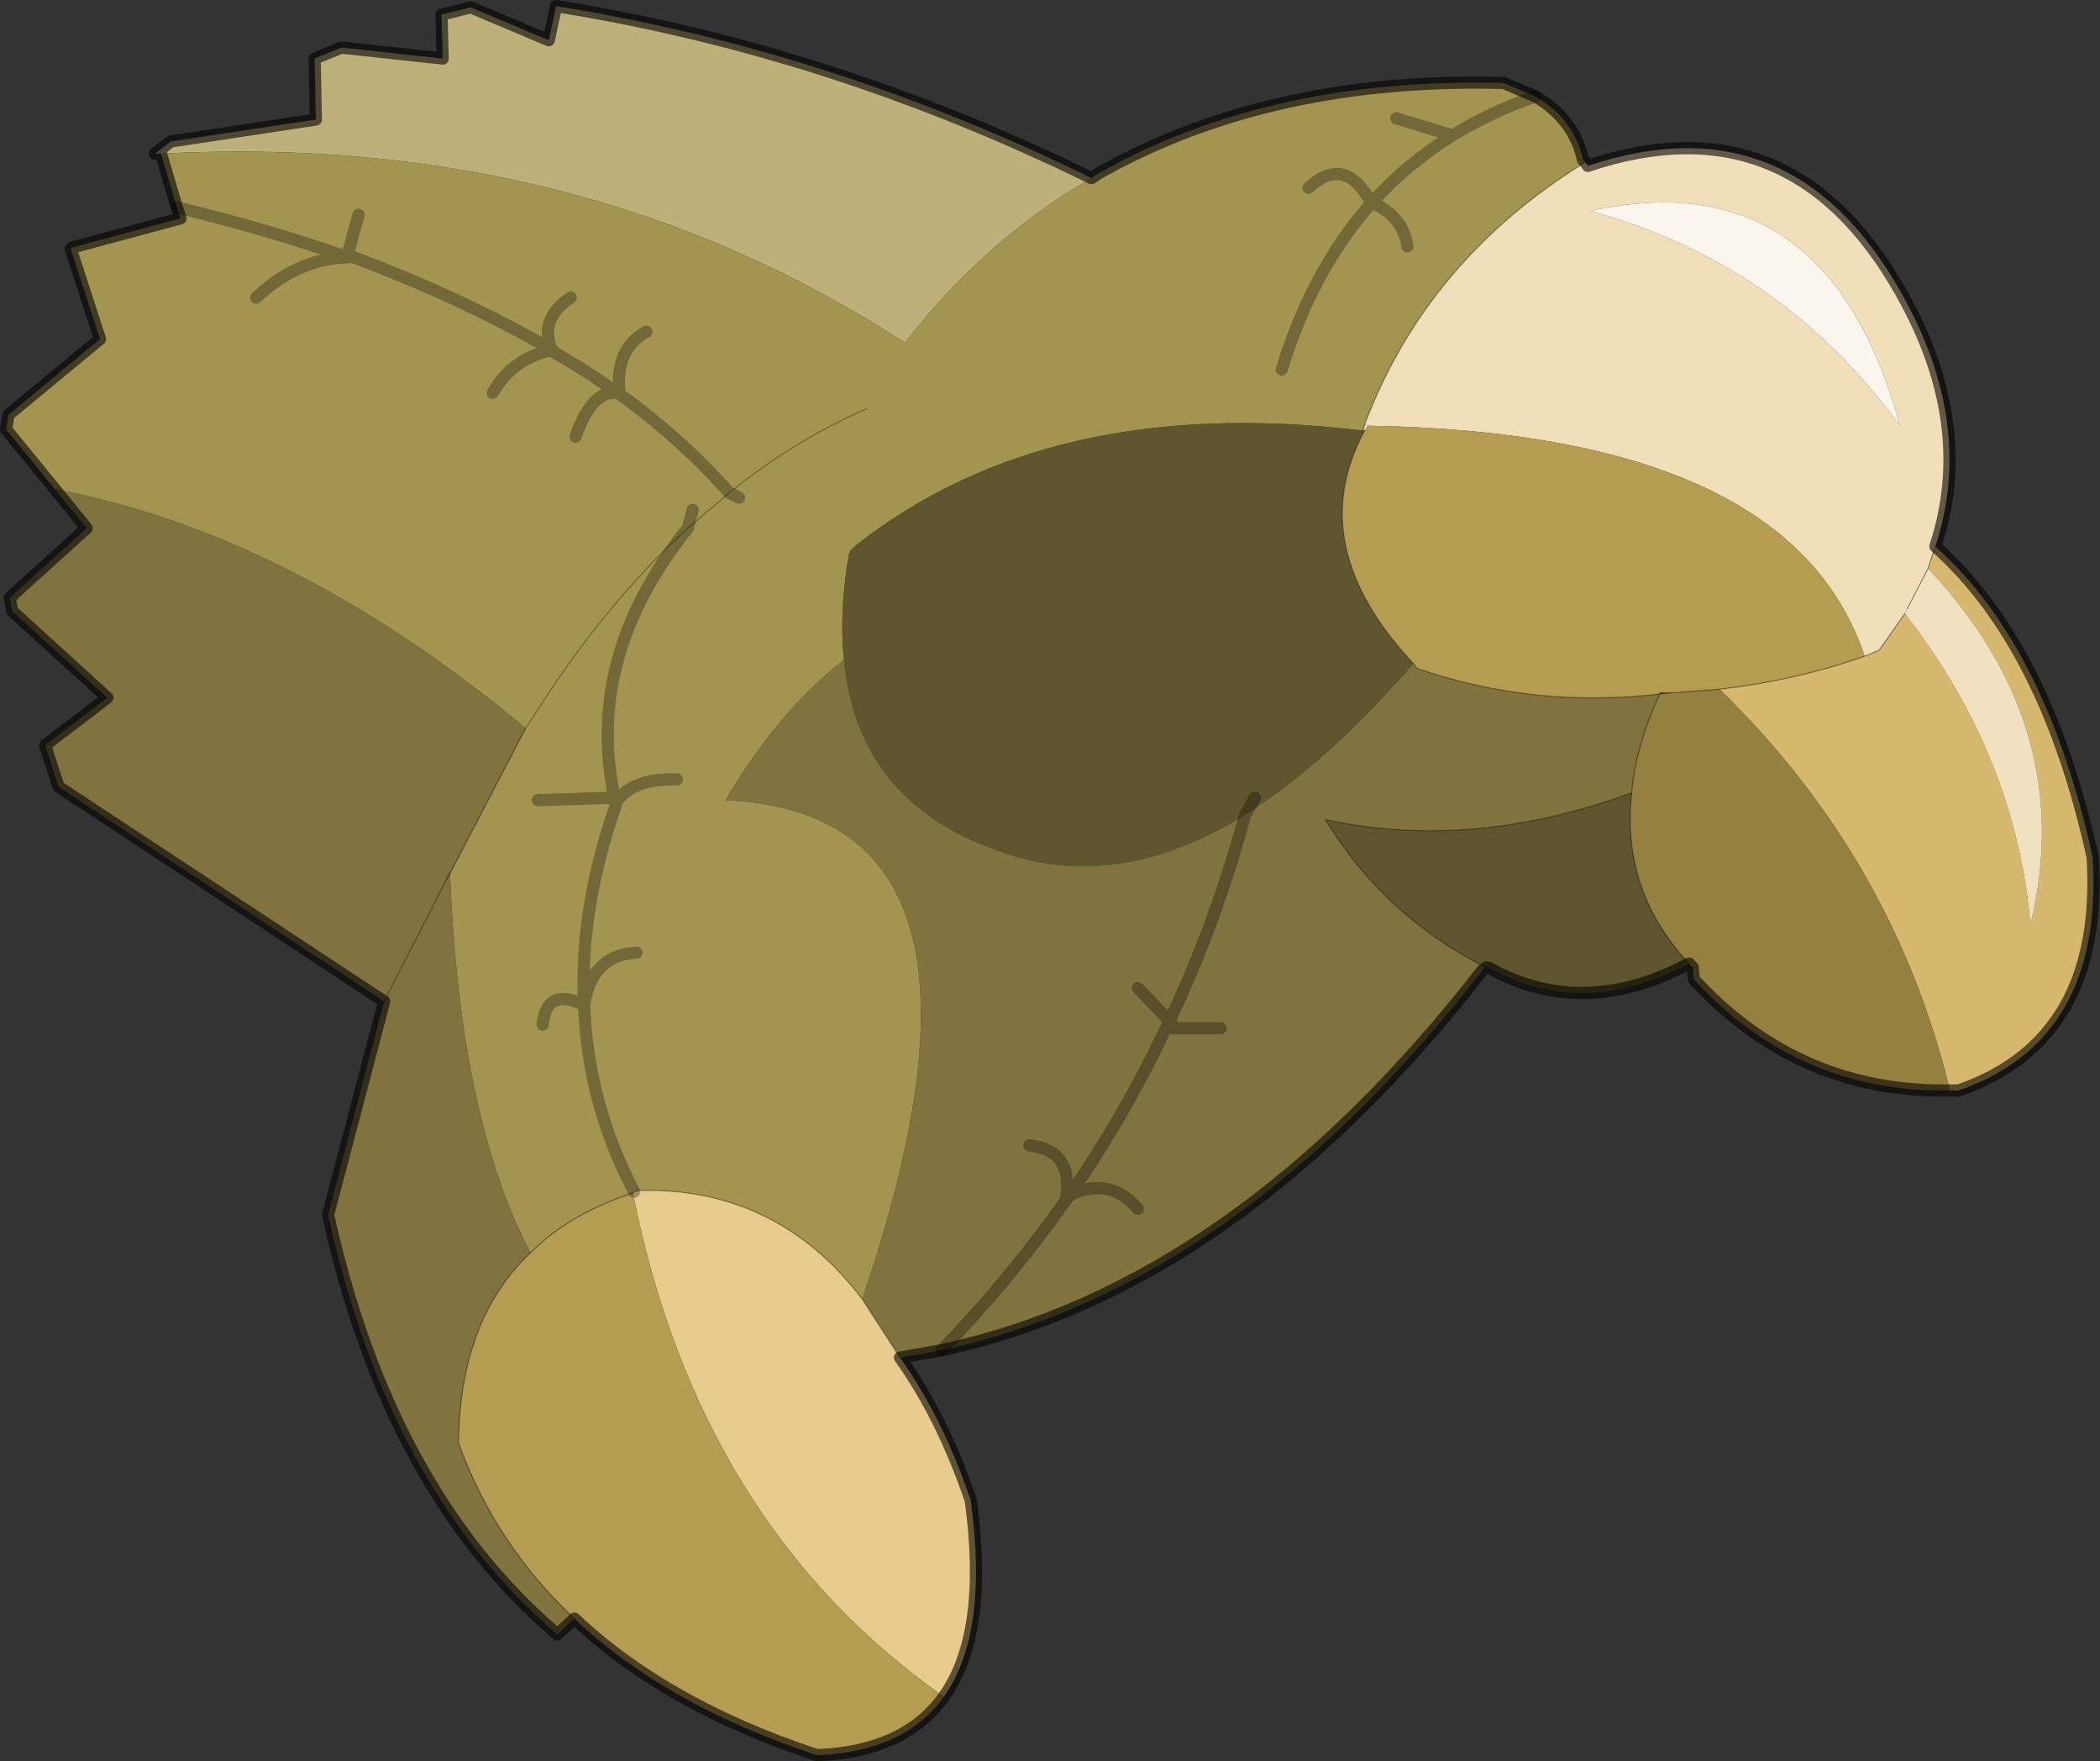
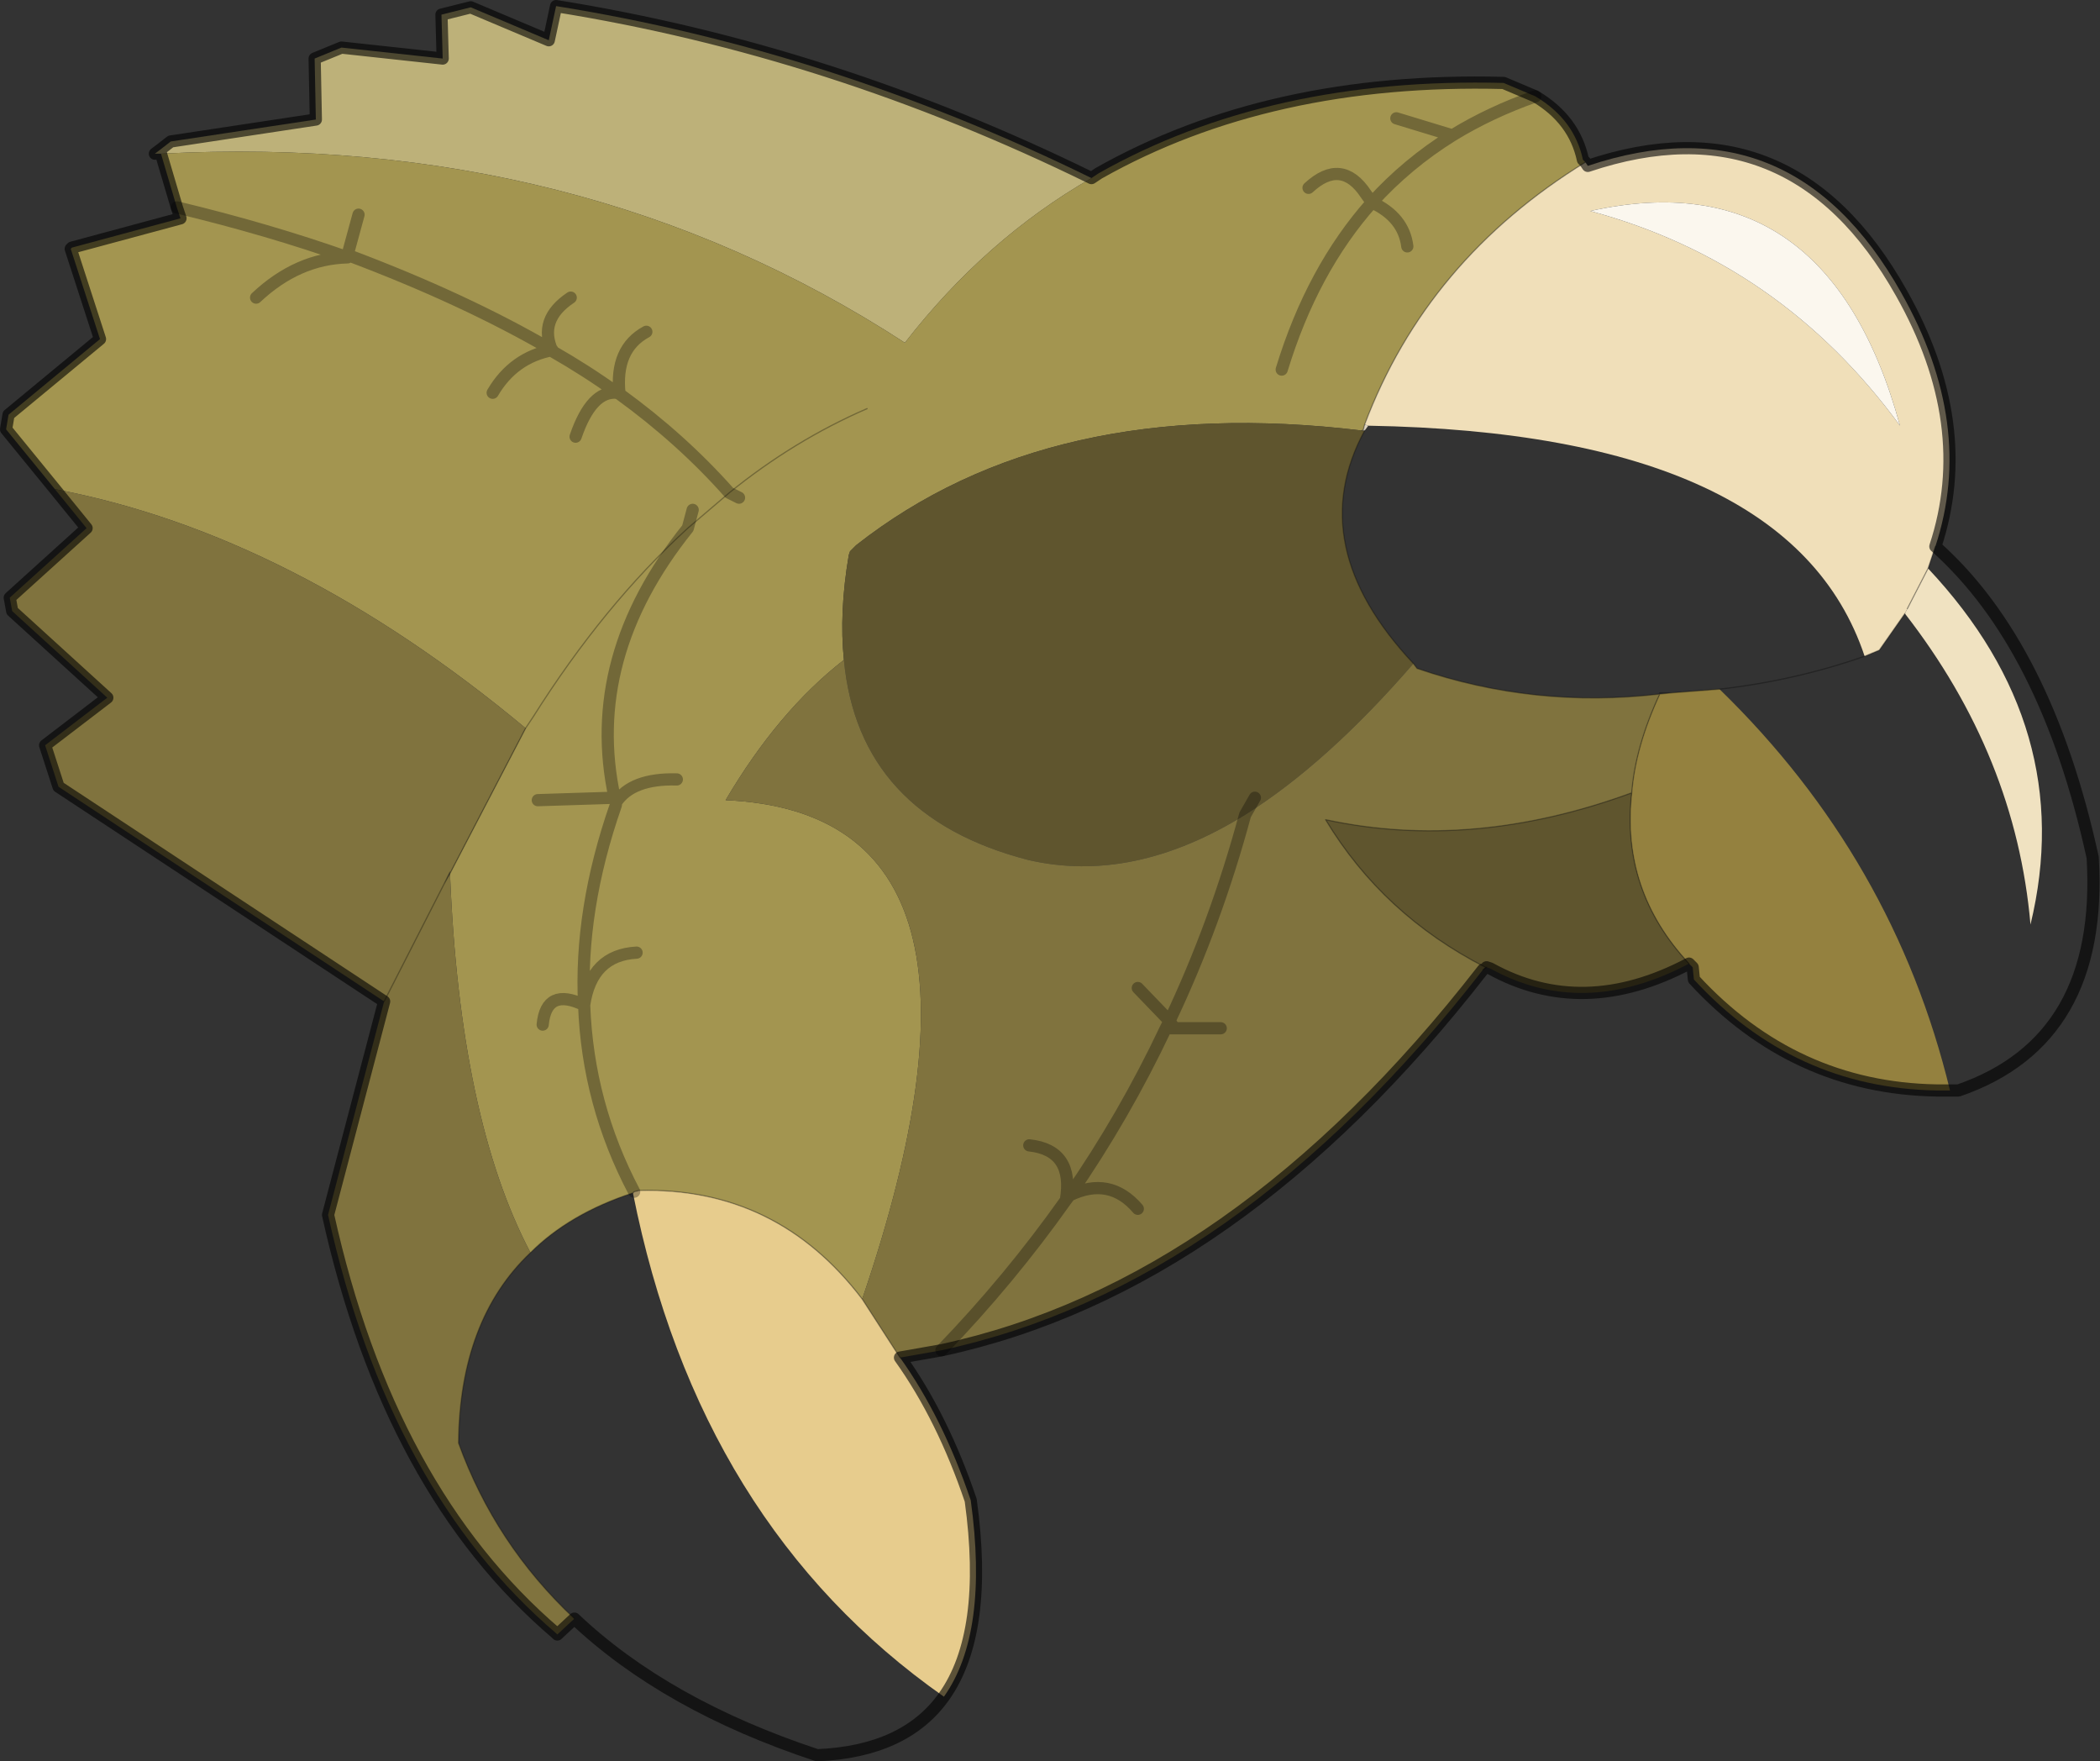
<svg xmlns="http://www.w3.org/2000/svg" xmlns:xlink="http://www.w3.org/1999/xlink" width="86.1px" height="72.2px">
  <rect width="100%" height="100%" fill="#333333" stroke="none" />
  <g transform="matrix(1, 0, 0, 1, -231.9, -164.35)">
    <use xlink:href="#object-0" width="86.1" height="72.2" transform="matrix(1, 0, 0, 1, 231.9, 164.35)" />
  </g>
  <defs>
    <g transform="matrix(1, 0, 0, 1, -231.9, -164.35)" id="object-0">
      <path fill-rule="evenodd" fill="#bdb179" stroke="none" d="M238.25 170.65L238.45 170.5L238.9 170.15L244.85 169.25L244.8 166.75L245.9 166.3L250.05 166.75L250 164.95L251.2 164.65L254.4 166L254.7 164.6Q265.95 166.4 276.65 171.65Q272.3 174.15 269 178.4Q255.7 169.75 238.5 170.65L238.25 170.65" />
      <path fill-rule="evenodd" fill="#a39550" stroke="none" d="M276.65 171.65L276.95 171.45Q283.95 167.5 293.55 167.75L294.85 168.3Q296.45 169.25 296.8 170.9L296.9 171Q290.4 175 287.85 181.75L287.8 181.95L287.75 182Q274.95 180.45 267 186.7L266.75 186.95L266.7 187.1Q266.3 189.45 266.5 191.4Q263.8 193.5 261.65 197.15Q274.05 197.7 267.25 217.6Q263.75 213 258.1 213.15L257.9 213.2L257.85 213.25Q255.25 214.1 253.65 215.7Q250.75 210.2 250.35 200.15L253.45 194.2L253.75 193.75Q256.65 189.15 260.1 186L260.3 185.25L260.1 186L261.8 184.55L260.1 186Q256.65 189.15 253.75 193.75L253.45 194.2Q243.9 186.25 234.15 184.4L232.15 181.95L232.25 181.35L236 178.25L234.8 174.55L234.85 174.5L239.3 173.3L239.15 172.85L238.5 170.65Q255.7 169.75 269 178.4Q272.3 174.15 276.65 171.65M242.4 176.55Q244.1 174.95 246.15 174.9L246.15 174.8Q250.95 176.6 254.55 178.7Q252.95 179 252.1 180.45Q252.95 179 254.55 178.7Q250.95 176.6 246.15 174.8L246.15 174.9Q244.1 174.95 242.4 176.55M246.6 173.15L246.15 174.8L246.6 173.15M246.15 174.9Q242.9 173.75 239.15 172.85Q242.9 173.75 246.15 174.9M285.55 172.05Q286.9 170.8 287.9 172.3L288.15 172.65Q285.7 175.4 284.45 179.5Q285.7 175.4 288.15 172.65L287.9 172.3Q286.9 170.8 285.55 172.05M289.6 174.45Q289.45 173.25 288.15 172.65Q289.6 171.05 291.45 169.9Q293 168.95 294.85 168.3Q293 168.95 291.45 169.9Q289.6 171.05 288.15 172.65Q289.45 173.25 289.6 174.45M255.5 182.25Q256.15 180.35 257.2 180.45L257.3 180.5Q259.85 182.35 261.8 184.55Q259.85 182.35 257.3 180.5L257.2 180.45Q256.15 180.35 255.5 182.25M262.2 184.75L261.8 184.55L262.2 184.75M267.45 181.1Q264.45 182.4 261.8 184.55Q264.45 182.4 267.45 181.1M255.3 176.55Q253.95 177.45 254.55 178.75L254.55 178.7L254.55 178.75Q253.95 177.45 255.3 176.55M258.4 177.95Q257.1 178.65 257.3 180.5Q257.1 178.65 258.4 177.95M257.2 180.45Q255.95 179.55 254.55 178.75Q255.95 179.55 257.2 180.45M253.95 197.15L257.1 197.05L257.15 197.25L257.15 197.35Q255.65 201.65 255.85 205.55Q254.3 204.8 254.15 206.35Q254.3 204.8 255.85 205.55Q255.65 201.65 257.15 197.35L257.15 197.25L257.1 197.05L253.95 197.15M259.65 196.3Q257.8 196.25 257.15 197.25Q257.8 196.25 259.65 196.3M257.1 197.05Q255.85 191.3 260.1 186Q255.85 191.3 257.1 197.05M289.15 169.2L291.45 169.9L289.15 169.2M258 203.4Q256.15 203.5 255.85 205.55Q256 209.6 257.9 213.2Q256 209.6 255.85 205.55Q256.15 203.5 258 203.4" />
      <path fill-rule="evenodd" fill="#f0dfb9" stroke="none" d="M296.9 171L297 171.15Q305.35 168.35 309.85 176.35Q312.9 181.75 311.25 186.75L310.95 187.65L310.1 189.3L310 189.5L308.95 191L308.35 191.25Q305.3 182.1 288 181.8L287.85 181.75Q290.4 175 296.9 171M297.1 173Q304.9 175.1 309.8 181.8Q306.8 170.85 297.1 173" />
-       <path fill-rule="evenodd" fill="#d7b86f" stroke="none" d="M311.25 186.75Q315.8 190.8 317.7 199.5Q318.15 207 312.2 209.05L311.85 209.05Q309.55 199.55 302.4 192.6Q305.5 192.25 308.35 191.25L308.95 191L310 189.5Q314.55 195.35 315.15 202.25Q317.1 194.2 310.95 187.65L311.25 186.75" />
      <path fill-rule="evenodd" fill="#94813f" stroke="none" d="M311.85 209.05L311.3 209.05Q305.45 208.95 301.35 204.5L301.3 204L301.15 203.85Q298.35 200.85 298.8 196.85Q298.95 194.95 299.95 192.8L300.45 192.75L302.4 192.6Q309.55 199.55 311.85 209.05" />
      <path fill-rule="evenodd" fill="#5f552e" stroke="none" d="M301.15 203.85Q296.8 206.15 293 204.05L292.85 204L292.8 204Q288.6 201.85 286.25 197.95Q292.25 199.25 298.8 196.85Q298.35 200.85 301.15 203.85M266.5 191.4Q266.3 189.45 266.7 187.1L266.75 186.95L267 186.7Q274.95 180.45 287.75 182L287.85 182Q285.3 186.7 289.85 191.55Q286.3 195.65 282.95 197.75Q278.35 200.6 274.05 199.6Q267.1 197.8 266.5 191.4M283.35 197.05L282.95 197.75L283.35 197.05" />
      <path fill-rule="evenodd" fill="#80733e" stroke="none" d="M292.7 204.1Q282.6 217.1 270.5 219.7L268.8 220L267.25 217.6Q274.05 197.7 261.65 197.15Q263.8 193.5 266.5 191.4Q267.1 197.8 274.05 199.6Q278.35 200.6 282.95 197.75Q286.3 195.65 289.85 191.55L290 191.75Q294.8 193.4 299.95 192.8Q298.95 194.95 298.8 196.85Q292.25 199.25 286.25 197.95Q288.6 201.85 292.8 204L292.7 204.1M255.45 230.7L254.75 231.35L254.7 231.3Q247.85 225.45 245.35 214.15L247.65 205.4L234.3 196.6L233.75 194.9L236.3 192.95L232.4 189.4L232.3 188.85L235.45 186L234.15 184.4Q243.9 186.25 253.45 194.2L250.35 200.15Q250.75 210.2 253.65 215.7Q250.75 218.45 250.7 223.5Q252.2 227.65 255.45 230.7M281.95 206.5L280.05 206.5L279.85 206.2Q281.75 202.2 282.95 197.75Q281.75 202.2 279.85 206.2L280.05 206.5L281.95 206.5M278.55 204.85L279.85 206.2L279.7 206.5Q278 210.1 275.75 213.35L275.6 213.55Q275.95 211.5 274.1 211.3Q275.95 211.5 275.6 213.55L275.75 213.35Q278 210.1 279.7 206.5L279.85 206.2L278.55 204.85M280.05 206.5L279.7 206.5L280.05 206.5M278.55 213.9Q277.4 212.55 275.75 213.35Q277.4 212.55 278.55 213.9M270.5 219.7Q273.3 216.8 275.6 213.55Q273.3 216.8 270.5 219.7M250.1 200.6L250.35 200.15L250.35 200.1L250.1 200.6L247.65 205.4L250.1 200.6" />
      <path fill-rule="evenodd" fill="#e7cc8d" stroke="none" d="M268.8 220Q270.55 222.45 271.7 225.85Q272.45 231.3 270.6 233.9Q260.55 226.85 257.85 213.25L257.9 213.2L258.1 213.15Q263.75 213 267.25 217.6L268.8 220" />
-       <path fill-rule="evenodd" fill="#b49d50" stroke="none" d="M270.6 233.9Q269 236.15 265.4 236.3Q259.2 234.25 255.45 230.7Q252.2 227.65 250.7 223.5Q250.75 218.45 253.65 215.7Q255.25 214.1 257.85 213.25Q260.55 226.85 270.6 233.9M287.85 182L288 181.8Q305.3 182.1 308.35 191.25Q305.5 192.25 302.4 192.6L300.45 192.75L299.95 192.75L299.95 192.8Q294.8 193.4 290 191.75L289.85 191.55Q285.3 186.7 287.85 182" />
      <path fill-rule="evenodd" fill="#ddd3bf" stroke="none" d="M287.75 182L287.8 181.95L287.85 181.75L288 181.8L287.85 182L287.75 182" />
      <path fill-rule="evenodd" fill="#f0e2c1" stroke="none" d="M310 189.5L310.1 189.3L310.95 187.65Q317.1 194.2 315.15 202.25Q314.55 195.35 310 189.5" />
      <path fill-rule="evenodd" fill="#fbf7ee" stroke="none" d="M297.1 173Q306.8 170.85 309.8 181.8Q304.9 175.1 297.1 173" />
      <path fill="none" stroke="#000000" stroke-opacity="0.6" stroke-width="0.5" stroke-linecap="round" stroke-linejoin="round" d="M238.25 170.65L238.45 170.5L238.9 170.15L244.85 169.25L244.8 166.75L245.9 166.3L250.05 166.75L250 164.95L251.2 164.65L254.4 166L254.7 164.6Q265.95 166.4 276.65 171.65L276.95 171.45Q283.95 167.5 293.55 167.75L294.85 168.3Q296.45 169.25 296.8 170.9L296.9 171L297 171.15Q305.35 168.35 309.85 176.35Q312.9 181.75 311.25 186.75Q315.8 190.8 317.7 199.5Q318.15 207 312.2 209.05L311.85 209.05L311.3 209.05Q305.45 208.95 301.35 204.5L301.3 204L301.15 203.85Q296.8 206.15 293 204.05L292.85 204M292.7 204.1Q282.6 217.1 270.5 219.7L268.8 220Q270.55 222.45 271.7 225.85Q272.45 231.3 270.6 233.9Q269 236.15 265.4 236.3Q259.2 234.25 255.45 230.7L254.75 231.35L254.7 231.3Q247.85 225.45 245.35 214.15L247.65 205.4L234.3 196.6L233.75 194.9L236.3 192.95L232.4 189.4L232.3 188.85L235.45 186L234.15 184.4L232.15 181.95L232.25 181.35L236 178.25L234.8 174.55L234.85 174.5L239.3 173.3L239.15 172.85L238.5 170.65" />
      <path fill="none" stroke="#000000" stroke-opacity="0.302" stroke-width="0.05" stroke-linecap="round" stroke-linejoin="round" d="M292.85 204L292.7 204.1M260.1 186L261.8 184.55Q264.45 182.4 267.45 181.1M253.45 194.2L253.75 193.75Q256.65 189.15 260.1 186M287.75 182L287.8 181.95L287.85 181.75Q290.4 175 296.9 171M287.75 182L287.85 182Q285.3 186.7 289.85 191.55L290 191.75Q294.8 193.4 299.95 192.8L299.95 192.75L300.45 192.75L302.4 192.6Q305.5 192.25 308.35 191.25L308.95 191L310 189.5M310.1 189.3L310.95 187.65L311.25 186.75M298.8 196.85Q298.95 194.95 299.95 192.8L300.45 192.75M292.8 204Q288.6 201.85 286.25 197.95Q292.25 199.25 298.8 196.85Q298.35 200.85 301.15 203.85M253.45 194.2L250.35 200.15L250.1 200.6L250.35 200.1L250.35 200.15M253.65 215.7Q255.25 214.1 257.85 213.25L257.9 213.2L258.1 213.15Q263.75 213 267.25 217.6L268.8 220M292.85 204L292.8 204M250.1 200.6L247.65 205.4M255.45 230.7Q252.2 227.65 250.7 223.5Q250.75 218.45 253.65 215.7" />
      <path fill="none" stroke="#000000" stroke-opacity="0.302" stroke-width="0.5" stroke-linecap="round" stroke-linejoin="round" d="M252.1 180.45Q252.95 179 254.55 178.7Q250.95 176.6 246.15 174.8L246.15 174.9Q244.1 174.95 242.4 176.55M246.15 174.8L246.6 173.15M239.15 172.85Q242.9 173.75 246.15 174.9M284.45 179.5Q285.7 175.4 288.15 172.65L287.9 172.3Q286.9 170.8 285.55 172.05M294.85 168.3Q293 168.95 291.45 169.9Q289.6 171.05 288.15 172.65Q289.45 173.25 289.6 174.45M260.1 186L260.3 185.25M261.8 184.55Q259.85 182.35 257.3 180.5L257.2 180.45Q256.15 180.35 255.5 182.25M261.8 184.55L262.2 184.75M254.55 178.7L254.55 178.75Q253.95 177.45 255.3 176.55M257.3 180.5Q257.1 178.65 258.4 177.95M254.55 178.75Q255.95 179.55 257.2 180.45M254.15 206.35Q254.3 204.8 255.85 205.55Q255.65 201.65 257.15 197.35L257.15 197.25L257.1 197.05L253.95 197.15M257.15 197.25Q257.8 196.25 259.65 196.3M260.1 186Q255.85 191.3 257.1 197.05M282.95 197.75L283.35 197.05M282.95 197.75Q281.75 202.2 279.85 206.2L280.05 206.5L281.95 206.5M291.45 169.9L289.15 169.2M257.9 213.2Q256 209.6 255.85 205.55Q256.15 203.5 258 203.4M274.1 211.3Q275.95 211.5 275.6 213.55L275.75 213.35Q278 210.1 279.7 206.5L279.85 206.2L278.55 204.85M279.7 206.5L280.05 206.5M275.75 213.35Q277.4 212.55 278.55 213.9M275.6 213.55Q273.3 216.8 270.5 219.7" />
    </g>
  </defs>
</svg>